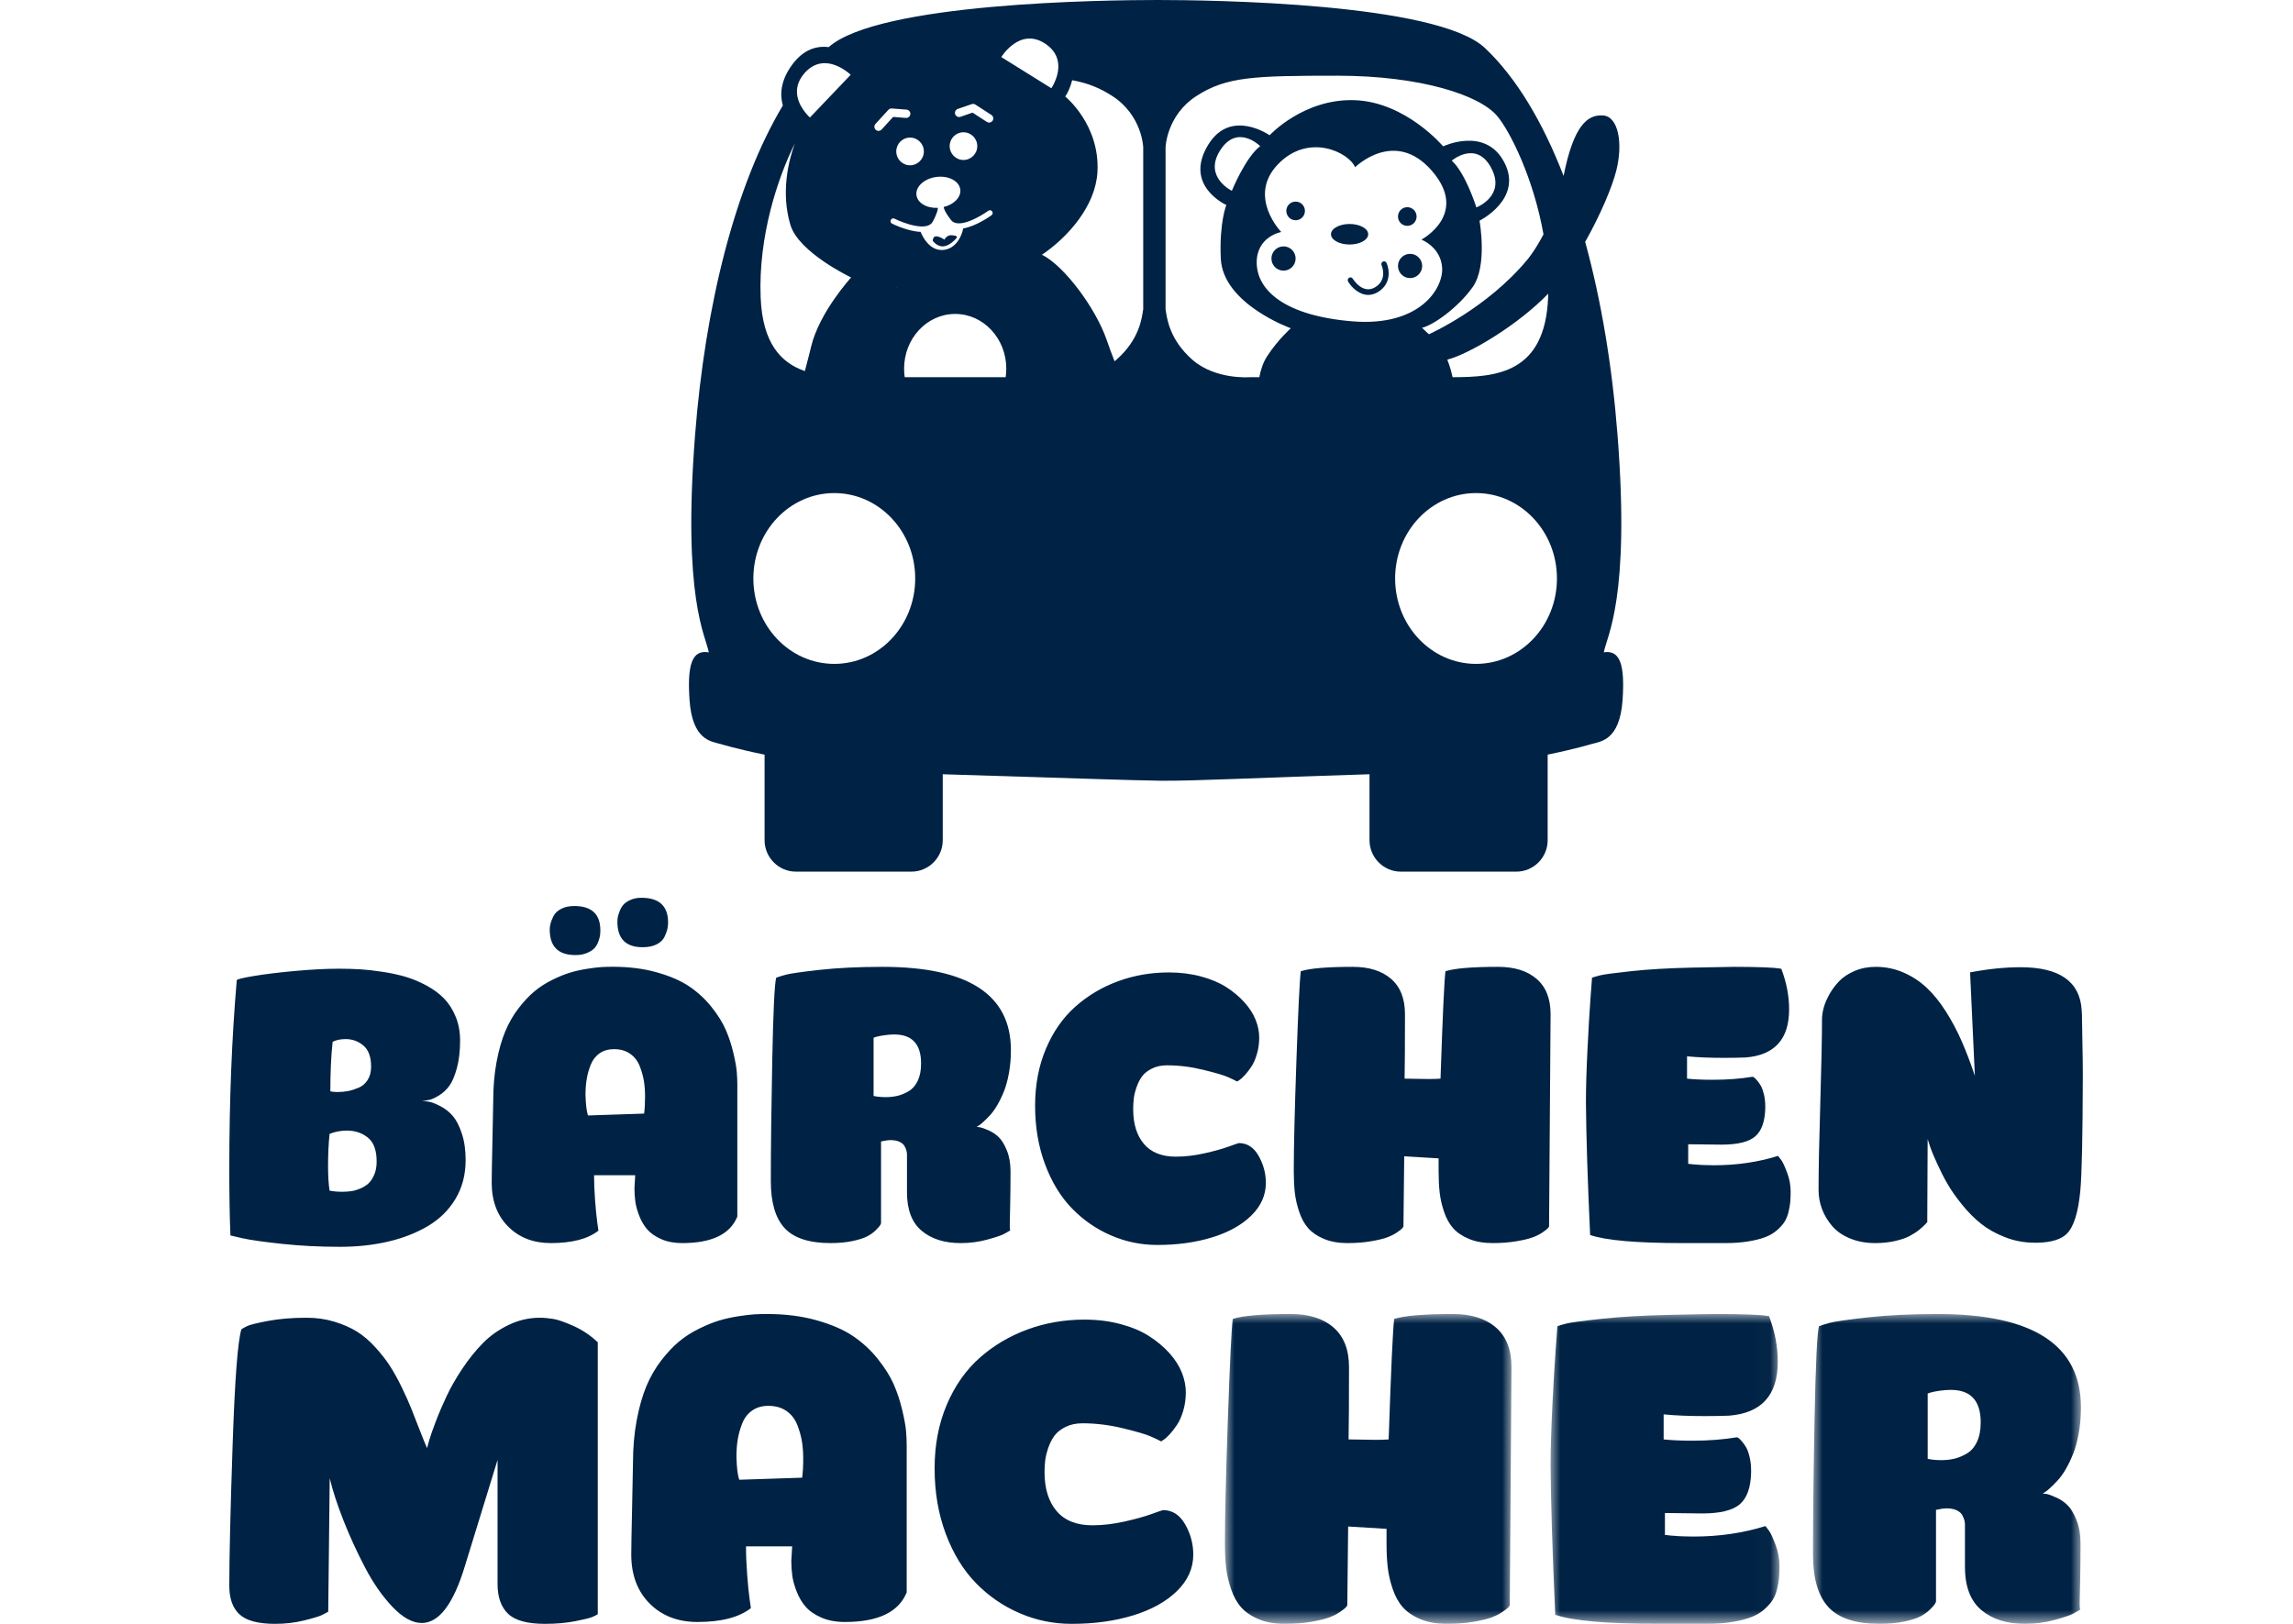
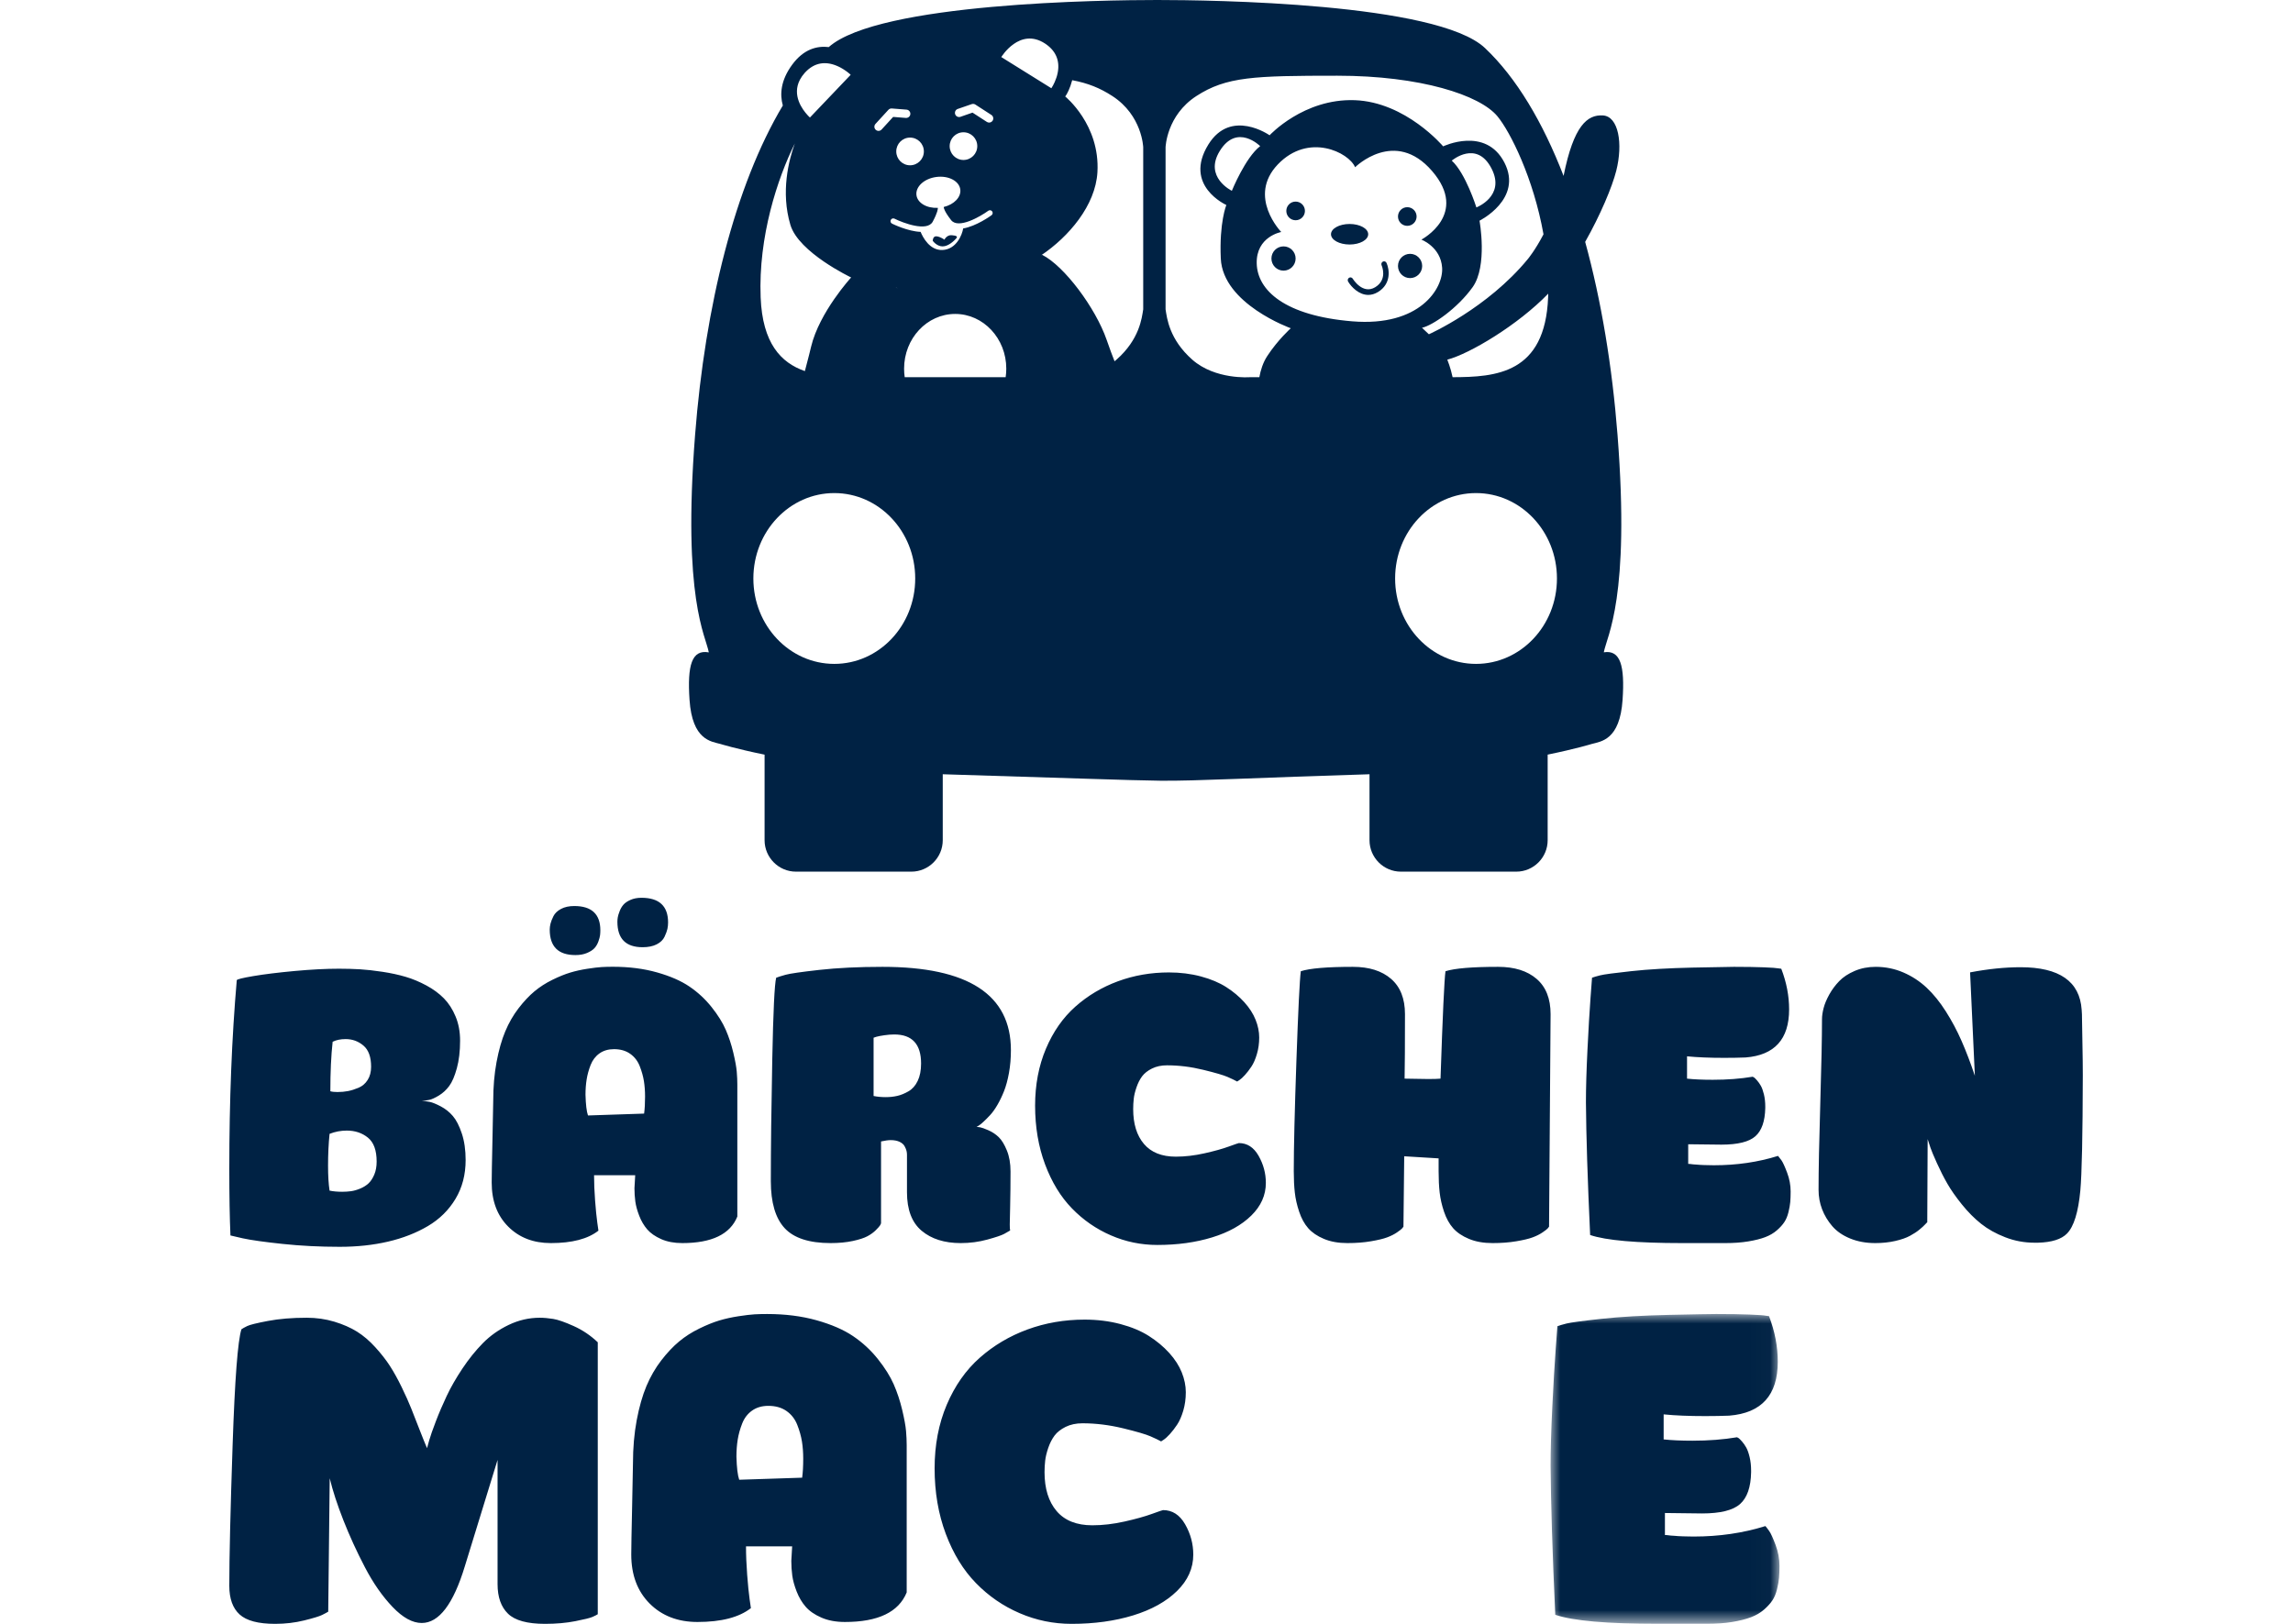
<svg xmlns="http://www.w3.org/2000/svg" xmlns:xlink="http://www.w3.org/1999/xlink" width="120" height="85" viewBox="0 0 120 85">
  <defs>
-     <polygon id="a" points="0 0 14.998 0 14.998 16.218 0 16.218" />
    <polygon id="c" points="0 0 11.979 0 11.979 16.218 0 16.218" />
-     <polygon id="e" points="0 0 14.024 0 14.024 16.218 0 16.218" />
  </defs>
  <g fill="none" fill-rule="evenodd" transform="translate(12)">
    <path fill="#024" d="M31.661,25.81 C34,25.81 35.896,27.812 35.896,30.281 C35.896,32.75 34,34.751 31.661,34.751 C29.322,34.751 27.426,32.75 27.426,30.281 C27.426,27.812 29.322,25.81 31.661,25.81 L31.661,25.81 Z M29.595,7.511 C29.276,8.39 28.852,10.051 29.363,11.769 C29.794,13.221 32.543,14.524 32.543,14.524 C32.543,14.524 30.88,16.337 30.447,18.149 C30.447,18.149 30.284,18.83 30.122,19.425 C28.869,18.991 27.901,17.969 27.807,15.563 C27.682,12.382 28.691,9.333 29.595,7.511 L29.595,7.511 Z M30.226,3.7 L30.226,3.7 C30.291,3.638 30.357,3.584 30.424,3.539 C30.424,3.538 30.425,3.538 30.425,3.538 C30.457,3.516 30.49,3.495 30.523,3.477 C30.524,3.476 30.525,3.475 30.526,3.475 C30.558,3.456 30.59,3.44 30.622,3.425 C30.624,3.424 30.626,3.423 30.628,3.422 C30.66,3.408 30.691,3.395 30.723,3.383 C30.725,3.383 30.727,3.382 30.73,3.381 C30.761,3.37 30.792,3.36 30.823,3.351 C30.826,3.351 30.828,3.35 30.831,3.349 C30.862,3.341 30.893,3.334 30.923,3.328 C30.926,3.328 30.929,3.327 30.932,3.327 C30.963,3.321 30.993,3.317 31.023,3.314 C31.026,3.314 31.029,3.313 31.032,3.313 C31.062,3.31 31.092,3.308 31.122,3.308 C31.125,3.307 31.128,3.307 31.131,3.307 C31.161,3.307 31.19,3.307 31.219,3.308 C31.222,3.309 31.225,3.309 31.228,3.309 C31.258,3.31 31.287,3.313 31.316,3.316 C31.319,3.316 31.321,3.317 31.324,3.317 C31.353,3.321 31.382,3.325 31.411,3.33 C31.413,3.33 31.415,3.331 31.418,3.331 C31.447,3.336 31.475,3.342 31.504,3.349 C31.505,3.35 31.507,3.35 31.509,3.351 C31.538,3.358 31.566,3.365 31.594,3.373 C31.595,3.374 31.596,3.374 31.597,3.375 C31.626,3.383 31.654,3.392 31.682,3.402 C31.682,3.402 31.682,3.402 31.683,3.402 C31.768,3.432 31.849,3.468 31.925,3.505 C31.925,3.506 31.926,3.506 31.926,3.506 C31.951,3.518 31.974,3.531 31.998,3.543 C31.999,3.544 32,3.545 32.001,3.545 C32.024,3.558 32.046,3.57 32.067,3.583 C32.069,3.584 32.071,3.584 32.072,3.585 C32.093,3.598 32.114,3.61 32.133,3.623 C32.135,3.624 32.137,3.625 32.139,3.626 C32.158,3.638 32.177,3.65 32.195,3.663 C32.197,3.664 32.199,3.665 32.201,3.666 C32.219,3.678 32.236,3.69 32.253,3.702 C32.255,3.703 32.257,3.704 32.259,3.706 C32.275,3.717 32.291,3.728 32.305,3.739 C32.307,3.741 32.309,3.742 32.311,3.743 C32.326,3.754 32.34,3.765 32.353,3.775 C32.355,3.777 32.356,3.778 32.358,3.779 C32.371,3.789 32.383,3.799 32.395,3.808 C32.397,3.81 32.398,3.811 32.4,3.812 C32.411,3.821 32.422,3.83 32.432,3.838 C32.433,3.839 32.434,3.84 32.435,3.841 C32.445,3.849 32.454,3.857 32.462,3.864 C32.463,3.865 32.464,3.866 32.465,3.866 C32.473,3.873 32.48,3.88 32.486,3.885 C32.487,3.886 32.488,3.886 32.488,3.887 C32.494,3.893 32.5,3.898 32.504,3.902 C32.504,3.902 32.505,3.902 32.505,3.902 C32.509,3.906 32.513,3.909 32.515,3.912 L32.515,3.912 C32.517,3.914 32.519,3.915 32.519,3.915 L30.387,6.151 C30.387,6.151 30.385,6.149 30.383,6.148 C30.382,6.147 30.38,6.145 30.379,6.144 C30.377,6.142 30.376,6.141 30.374,6.139 C30.371,6.137 30.368,6.134 30.365,6.131 C30.363,6.129 30.361,6.127 30.359,6.125 C30.355,6.122 30.35,6.117 30.346,6.113 C30.344,6.111 30.341,6.108 30.339,6.106 C30.333,6.101 30.328,6.095 30.321,6.088 C30.319,6.087 30.317,6.085 30.315,6.083 C30.308,6.075 30.301,6.068 30.293,6.059 C30.291,6.058 30.29,6.056 30.288,6.055 C30.28,6.046 30.27,6.036 30.261,6.025 C30.26,6.025 30.26,6.025 30.26,6.024 C29.993,5.735 29.432,4.986 29.865,4.168 C29.928,4.048 30.012,3.928 30.121,3.806 C30.156,3.768 30.191,3.733 30.226,3.7 L30.226,3.7 Z M47.828,7.709 L47.828,16.192 C47.755,16.651 47.635,17.762 46.43,18.826 C46.397,18.855 46.363,18.884 46.328,18.911 C46.207,18.607 46.079,18.263 45.914,17.787 C45.335,16.119 43.697,13.92 42.541,13.34 L42.492,13.361 C43.928,12.396 45.331,10.759 45.432,9.014 C45.576,6.525 43.746,5.051 43.746,5.051 C43.839,4.933 44.004,4.612 44.112,4.198 C44.935,4.352 45.564,4.606 46.213,5.027 C47.779,6.042 47.828,7.709 47.828,7.709 L47.828,7.709 Z M35.408,6.173 L34.741,6.12 L34.136,6.781 C34.093,6.827 34.035,6.851 33.976,6.851 C33.924,6.851 33.871,6.832 33.829,6.793 C33.741,6.712 33.735,6.575 33.817,6.486 L34.493,5.748 C34.538,5.698 34.605,5.674 34.67,5.678 L35.442,5.739 C35.561,5.748 35.651,5.853 35.641,5.973 C35.632,6.093 35.526,6.18 35.408,6.173 L35.408,6.173 Z M35.626,8.652 C35.227,8.652 34.904,8.327 34.904,7.927 C34.904,7.526 35.227,7.202 35.626,7.202 C36.025,7.202 36.349,7.526 36.349,7.927 C36.349,8.327 36.025,8.652 35.626,8.652 L35.626,8.652 Z M34.985,15.085 L34.885,15.061 C34.89,15.06 34.895,15.06 34.9,15.059 C34.928,15.068 34.956,15.077 34.985,15.085 L34.985,15.085 Z M38.255,9.917 C38.306,10.318 37.93,10.703 37.391,10.834 C37.389,10.836 37.389,10.839 37.388,10.841 C37.389,10.877 37.414,11.057 37.774,11.521 C38.151,12.007 39.307,11.333 39.721,11.032 C39.785,10.985 39.876,10.999 39.923,11.064 C39.969,11.129 39.955,11.22 39.89,11.266 C39.843,11.301 39.087,11.845 38.405,11.958 C38.354,12.299 38.041,13.055 37.325,13.086 C36.643,13.116 36.285,12.397 36.179,12.138 C35.506,12.11 34.733,11.731 34.683,11.706 C34.611,11.67 34.582,11.583 34.618,11.512 C34.653,11.44 34.74,11.41 34.811,11.446 C35.269,11.674 36.521,12.146 36.812,11.604 C37.069,11.125 37.084,10.934 37.081,10.88 C36.503,10.909 36.014,10.626 35.961,10.214 C35.904,9.771 36.371,9.344 37.005,9.263 C37.638,9.181 38.198,9.474 38.255,9.917 L38.255,9.917 Z M38.121,5.703 L38.853,5.45 C38.916,5.428 38.986,5.436 39.042,5.472 L39.882,6.016 C39.982,6.081 40.011,6.216 39.947,6.317 C39.905,6.381 39.835,6.416 39.764,6.416 C39.724,6.416 39.683,6.405 39.647,6.382 L38.895,5.895 L38.263,6.115 C38.149,6.153 38.027,6.093 37.987,5.98 C37.948,5.866 38.008,5.742 38.121,5.703 L38.121,5.703 Z M38.421,6.924 C38.82,6.924 39.144,7.248 39.144,7.649 C39.144,8.049 38.82,8.374 38.421,8.374 C38.022,8.374 37.699,8.049 37.699,7.649 C37.699,7.248 38.022,6.924 38.421,6.924 L38.421,6.924 Z M35.346,19.744 C35.325,19.599 35.314,19.449 35.314,19.297 C35.314,17.716 36.511,16.433 37.988,16.433 C39.464,16.433 40.662,17.716 40.662,19.297 C40.662,19.449 40.65,19.599 40.629,19.744 L35.346,19.744 Z M42.696,2.283 C42.733,2.308 42.768,2.333 42.802,2.359 C42.808,2.364 42.815,2.369 42.822,2.374 C42.854,2.399 42.884,2.424 42.913,2.449 C42.918,2.454 42.923,2.459 42.928,2.463 C42.955,2.488 42.981,2.513 43.006,2.539 C43.008,2.541 43.011,2.543 43.013,2.546 C43.039,2.573 43.062,2.6 43.085,2.628 C43.089,2.633 43.094,2.639 43.098,2.644 C43.12,2.671 43.14,2.699 43.159,2.727 C43.162,2.73 43.164,2.734 43.166,2.737 C43.184,2.764 43.2,2.79 43.215,2.817 C43.218,2.821 43.22,2.825 43.222,2.829 C43.238,2.857 43.252,2.886 43.265,2.914 C43.268,2.92 43.27,2.926 43.273,2.931 C43.286,2.96 43.298,2.989 43.308,3.018 C43.309,3.02 43.309,3.022 43.31,3.024 C43.32,3.051 43.328,3.079 43.336,3.106 C43.337,3.112 43.339,3.118 43.341,3.124 C43.348,3.151 43.354,3.179 43.36,3.207 C43.361,3.214 43.362,3.22 43.363,3.227 C43.368,3.253 43.372,3.278 43.375,3.304 C43.375,3.308 43.376,3.311 43.376,3.315 C43.379,3.342 43.381,3.369 43.383,3.395 C43.383,3.404 43.384,3.412 43.384,3.42 C43.385,3.446 43.386,3.471 43.385,3.496 C43.385,3.505 43.385,3.513 43.385,3.522 C43.384,3.541 43.383,3.561 43.382,3.58 C43.381,3.589 43.381,3.598 43.38,3.606 C43.378,3.629 43.376,3.652 43.373,3.675 C43.372,3.686 43.371,3.697 43.369,3.709 C43.367,3.726 43.364,3.743 43.361,3.759 C43.358,3.776 43.355,3.793 43.352,3.809 C43.35,3.82 43.348,3.831 43.345,3.842 C43.34,3.868 43.334,3.893 43.327,3.918 C43.326,3.924 43.325,3.929 43.324,3.934 C43.32,3.95 43.315,3.965 43.311,3.98 C43.31,3.984 43.309,3.988 43.308,3.991 C43.299,4.022 43.289,4.052 43.279,4.081 C43.172,4.4 43.021,4.619 43.021,4.619 L40.401,2.987 C40.401,2.987 41.363,1.404 42.696,2.283 L42.696,2.283 Z M63.975,8.408 C63.975,8.408 65.28,7.295 66.062,8.832 C66.794,10.269 65.264,10.858 65.264,10.858 C65.264,10.858 64.702,9.067 63.975,8.408 L63.975,8.408 Z M48.998,7.709 C48.998,7.709 49.046,6.042 50.611,5.027 C52.178,4.012 53.623,3.963 57.984,3.963 C62.344,3.963 65.453,4.978 66.368,6.09 C67.042,6.909 68.253,9.328 68.776,12.265 C68.34,13.104 67.958,13.558 67.958,13.558 C65.838,16.143 62.778,17.497 62.778,17.497 L62.417,17.158 C62.971,17.038 64.272,16.143 65.067,15.032 C65.862,13.92 65.428,11.552 65.428,11.552 C65.428,11.552 67.717,10.416 66.729,8.507 C65.742,6.598 63.525,7.661 63.525,7.661 C63.525,7.661 61.573,5.341 58.899,5.244 C56.225,5.148 54.442,7.081 54.442,7.081 C54.442,7.081 52.419,5.655 51.238,7.564 C49.907,9.717 52.178,10.73 52.178,10.73 C52.178,10.73 51.803,11.647 51.888,13.533 C51.997,15.914 55.551,17.182 55.551,17.182 C55.551,17.182 54.876,17.787 54.322,18.633 C54.091,18.984 53.97,19.39 53.906,19.744 L53.406,19.744 C53.406,19.744 51.599,19.889 50.395,18.826 C49.19,17.762 49.07,16.651 48.998,16.192 L48.998,7.709 Z M69.48,30.281 C69.48,32.75 67.584,34.751 65.245,34.751 C62.906,34.751 61.011,32.75 61.011,30.281 C61.011,27.812 62.906,25.81 65.245,25.81 C67.584,25.81 69.48,27.812 69.48,30.281 L69.48,30.281 Z M69.024,15.371 C69.022,15.435 69.02,15.499 69.018,15.563 C68.861,19.558 66.294,19.739 64.019,19.744 C63.92,19.261 63.742,18.826 63.742,18.826 C64.912,18.521 67.444,17.008 69.024,15.371 L69.024,15.371 Z M52.467,9.987 C52.467,9.987 50.989,9.276 51.834,7.903 C52.738,6.434 53.949,7.649 53.949,7.649 C53.172,8.247 52.467,9.987 52.467,9.987 L52.467,9.987 Z M55.051,12.144 C55.051,12.144 53.262,10.295 54.87,8.609 C56.478,6.924 58.592,7.975 58.917,8.754 C58.917,8.754 60.995,6.688 62.947,8.954 C64.898,11.219 62.386,12.543 62.386,12.543 C62.386,12.543 63.399,12.923 63.471,14.011 C63.543,15.098 62.296,17.11 58.773,16.82 C55.249,16.53 53.804,15.207 53.768,13.793 C53.732,12.379 55.051,12.144 55.051,12.144 L55.051,12.144 Z M71.932,34.145 C72.097,33.263 73.318,31.331 72.65,22.765 C72.372,19.189 71.803,15.739 70.957,12.661 C71.751,11.257 72.368,9.791 72.583,8.942 C72.945,7.516 72.704,6.09 71.885,6.042 C71.073,5.994 70.356,6.564 69.827,9.208 C68.738,6.394 67.362,4.073 65.712,2.513 C63.207,0.145 51.359,0 48.564,0 C45.789,0 33.99,0.143 31.371,2.464 C30.75,2.391 30.055,2.574 29.459,3.384 C28.849,4.213 28.806,4.945 28.968,5.522 C26.46,9.715 24.902,16.017 24.376,22.765 C23.707,31.344 24.933,33.269 25.094,34.149 C24.2,33.986 23.964,34.828 24.085,36.628 C24.227,38.75 25.219,38.81 25.705,38.944 C25.705,38.944 26.515,39.196 28.013,39.502 L28.013,43.982 C28.013,44.886 28.751,45.626 29.653,45.626 L35.698,45.626 C36.6,45.626 37.337,44.886 37.337,43.982 L37.337,40.528 C44.545,40.745 46.904,40.841 48.708,40.866 C50.514,40.89 53.884,40.702 59.671,40.528 L59.671,43.982 C59.671,44.886 60.408,45.626 61.309,45.626 L67.355,45.626 C68.256,45.626 68.994,44.886 68.994,43.982 L68.994,39.5 C70.487,39.195 71.295,38.944 71.295,38.944 C71.781,38.81 72.773,38.75 72.915,36.628 C73.035,34.847 72.804,34.004 71.932,34.145 L71.932,34.145 Z" />
    <path fill="#024" d="M58.629 12.799C59.166 12.799 59.602 12.558 59.602 12.261 59.602 11.965 59.166 11.724 58.629 11.724 58.09 11.724 57.655 11.965 57.655 12.261 57.655 12.558 58.09 12.799 58.629 12.799M61.648 11.822C61.916 11.822 62.135 11.603 62.135 11.333 62.135 11.064 61.916 10.845 61.648 10.845 61.378 10.845 61.161 11.064 61.161 11.333 61.161 11.603 61.378 11.822 61.648 11.822M55.804 11.529C56.073 11.529 56.291 11.31 56.291 11.04 56.291 10.77 56.073 10.552 55.804 10.552 55.535 10.552 55.317 10.77 55.317 11.04 55.317 11.31 55.535 11.529 55.804 11.529M55.171 14.167C55.521 14.167 55.804 13.882 55.804 13.532 55.804 13.181 55.521 12.897 55.171 12.897 54.822 12.897 54.538 13.181 54.538 13.532 54.538 13.882 54.822 14.167 55.171 14.167M61.161 13.922C61.161 14.273 61.444 14.557 61.794 14.557 62.144 14.557 62.427 14.273 62.427 13.922 62.427 13.572 62.144 13.287 61.794 13.287 61.444 13.287 61.161 13.572 61.161 13.922M58.794 14.588C58.752 14.52 58.665 14.499 58.598 14.542 58.531 14.584 58.511 14.675 58.553 14.743 58.724 15.027 59.118 15.437 59.607 15.437 59.767 15.437 59.938 15.393 60.114 15.286 60.82 14.856 60.715 14.101 60.561 13.762 60.528 13.689 60.443 13.658 60.373 13.692 60.302 13.726 60.271 13.813 60.303 13.886 60.317 13.916 60.628 14.633 59.969 15.034 59.317 15.43 58.815 14.623 58.794 14.588M36.813 12.604C36.813 12.604 37.017 12.897 37.329 12.897 37.641 12.897 37.941 12.592 38.036 12.487 38.132 12.382 38.072 12.335 37.808 12.312 37.544 12.289 37.425 12.546 37.425 12.546 37.425 12.546 37.221 12.394 37.017 12.37 36.813 12.347 36.813 12.604 36.813 12.604M5.288 57.122C5.381 57.149 5.505 57.162 5.658 57.162 5.852 57.162 6.035 57.146 6.209 57.113 6.383 57.079 6.568 57.021 6.765 56.938 6.962 56.855 7.121 56.719 7.241 56.529 7.361 56.34 7.421 56.109 7.421 55.837 7.421 55.325 7.287 54.956 7.02 54.731 6.753 54.504 6.443 54.391 6.089 54.391 5.822 54.391 5.595 54.438 5.408 54.531 5.328 55.249 5.288 56.113 5.288 57.122M5.168 61.022C5.168 61.542 5.194 61.976 5.247 62.323 5.441 62.363 5.661 62.383 5.909 62.383 6.069 62.383 6.222 62.373 6.369 62.353 6.516 62.333 6.675 62.288 6.845 62.218 7.015 62.148 7.161 62.058 7.281 61.948 7.401 61.837 7.502 61.684 7.586 61.487 7.67 61.29 7.711 61.062 7.711 60.802 7.711 60.214 7.56 59.798 7.256 59.551 6.952 59.304 6.583 59.18 6.149 59.18 5.835 59.18 5.535 59.237 5.247 59.351 5.194 59.864 5.168 60.421 5.168 61.022M0 61.172C0 57.607.13 54.319.391 51.309.397 51.262.686 51.19 1.257 51.093 1.828 50.996 2.547 50.908 3.415 50.827 4.283 50.747 5.058 50.707 5.738 50.707 6.121 50.707 6.486 50.717 6.833 50.737 7.181 50.758 7.575 50.801 8.017 50.869 8.458 50.936 8.861 51.023 9.226 51.131 9.591 51.238 9.954 51.39 10.316 51.585 10.677 51.78 10.983 52.006 11.233 52.261 11.484 52.517 11.687 52.833 11.843 53.21 12 53.587 12.078 54.007 12.078 54.471 12.078 55.023 12.021 55.506 11.908 55.918 11.794 56.331 11.662 56.64 11.509 56.846 11.357 57.052 11.177 57.218 10.968 57.345 10.759 57.471 10.59 57.548 10.463 57.574 10.335 57.601 10.208 57.618 10.08 57.624 10.212 57.631 10.349 57.649 10.493 57.679 10.637 57.71 10.829 57.788 11.07 57.915 11.31 58.042 11.52 58.209 11.698 58.416 11.876 58.623 12.033 58.927 12.167 59.328 12.301 59.729 12.368 60.194 12.368 60.722 12.368 61.486 12.192 62.162 11.839 62.752 11.486 63.341 11.004 63.817 10.392 64.179 9.779 64.54 9.083 64.812 8.305 64.993 7.526 65.174 6.684 65.264 5.778 65.264 4.737 65.264 3.74 65.214 2.789 65.113 1.838 65.012 1.145 64.915.711 64.821L.06 64.67C.02 63.765 0 62.599 0 61.172M20.31 48.248C20.31 48.174 20.317 48.098 20.33 48.017 20.343 47.937 20.375 47.832 20.425 47.702 20.474 47.571 20.54 47.457 20.623 47.36 20.705 47.264 20.829 47.178 20.994 47.105 21.16 47.031 21.352 46.994 21.57 46.994 22.498 46.994 22.963 47.426 22.963 48.288 22.963 48.402 22.951 48.514 22.928 48.624 22.904 48.735 22.854 48.871 22.777 49.036 22.7 49.199 22.563 49.331 22.366 49.432 22.169 49.532 21.923 49.582 21.629 49.582 20.75 49.582 20.31 49.137 20.31 48.248M18.641 57.303C18.655 57.814 18.697 58.176 18.771 58.389L21.708 58.291C21.741 58.053 21.758 57.755 21.758 57.4 21.758 57.109 21.738 56.839 21.698 56.59 21.659 56.342 21.586 56.082 21.48 55.81 21.374 55.539 21.208 55.322 20.979 55.161 20.751 54.999 20.469 54.918 20.132 54.918 19.834 54.918 19.58 54.993 19.372 55.141 19.163 55.29 19.009 55.492 18.909 55.747 18.81 56.002 18.74 56.254 18.701 56.503 18.661 56.752 18.641 57.018 18.641 57.303M16.769 48.659C16.769 48.566 16.782 48.464 16.809 48.353 16.835 48.243 16.887 48.111 16.963 47.957 17.04 47.803 17.172 47.677 17.362 47.576 17.551 47.476 17.781 47.426 18.053 47.426 18.963 47.426 19.418 47.85 19.418 48.699 19.418 48.786 19.413 48.871 19.403 48.955 19.393 49.039 19.363 49.149 19.314 49.286 19.264 49.423 19.195 49.539 19.109 49.632 19.023 49.726 18.893 49.81 18.721 49.883 18.548 49.957 18.346 49.993 18.113 49.993 17.217 49.993 16.769 49.549 16.769 48.659M13.732 61.9C13.732 61.594 13.745 60.844 13.772 59.652 13.798 58.459 13.812 57.783 13.812 57.623 13.812 56.891 13.87 56.214 13.986 55.591 14.103 54.969 14.254 54.435 14.441 53.989 14.627 53.543 14.858 53.141 15.135 52.781 15.411 52.422 15.689 52.126 15.968 51.893 16.248 51.66 16.561 51.459 16.907 51.289 17.253 51.119 17.564 50.993 17.841 50.91 18.117 50.826 18.416 50.76 18.739 50.71 19.062 50.66 19.314 50.63 19.493 50.62 19.673 50.61 19.866 50.605 20.072 50.605 20.919 50.605 21.69 50.703 22.384 50.9 23.078 51.096 23.645 51.344 24.085 51.644 24.526 51.944 24.911 52.302 25.242 52.718 25.572 53.134 25.819 53.53 25.982 53.906 26.145 54.282 26.277 54.682 26.377 55.105 26.477 55.528 26.537 55.859 26.557 56.099 26.577 56.339 26.587 56.562 26.587 56.768L26.587 63.68C26.212 64.606 25.252 65.069 23.706 65.069 23.285 65.069 22.918 65 22.604 64.862 22.291 64.723 22.047 64.554 21.873 64.354 21.7 64.153 21.559 63.915 21.453 63.639 21.346 63.363 21.278 63.113 21.248 62.889 21.218 62.665 21.203 62.435 21.203 62.199L21.242 61.518 19.089 61.518C19.089 61.926 19.107 62.371 19.144 62.855 19.181 63.338 19.219 63.721 19.259 64.003L19.318 64.418C18.767 64.852 17.937 65.069 16.829 65.069 15.913 65.069 15.168 64.781 14.594 64.204 14.019 63.628 13.732 62.86 13.732 61.9M33.718 57.369C33.911 57.409 34.123 57.429 34.356 57.429 34.567 57.429 34.768 57.407 34.957 57.364 35.147 57.321 35.343 57.241 35.545 57.124 35.748 57.007 35.908 56.826 36.026 56.579 36.144 56.333 36.203 56.029 36.203 55.669 36.203 54.656 35.736 54.149 34.801 54.149 34.636 54.149 34.462 54.163 34.28 54.19 34.098 54.216 33.96 54.243 33.867 54.269L33.718 54.319 33.718 57.369ZM28.34 61.829C28.34 60.109 28.365 57.988 28.415 55.464 28.465 52.941 28.534 51.513 28.62 51.179 28.72 51.14 28.884 51.088 29.11 51.025 29.336 50.961 29.926 50.876 30.879 50.769 31.831 50.663 32.934 50.609 34.187 50.609 38.665 50.609 40.904 52.063 40.904 54.969 40.904 55.389 40.87 55.786 40.803 56.159 40.735 56.533 40.649 56.851 40.545 57.114 40.44 57.378 40.324 57.619 40.196 57.839 40.068 58.059 39.94 58.237 39.812 58.374 39.684 58.511 39.568 58.628 39.463 58.724 39.359 58.821 39.273 58.889 39.206 58.929L39.105 58.989C39.152 58.989 39.216 58.996 39.297 59.009 39.378 59.023 39.521 59.074 39.727 59.164 39.932 59.254 40.113 59.374 40.267 59.524 40.422 59.674 40.564 59.906 40.692 60.219 40.82 60.532 40.884 60.899 40.884 61.319 40.884 61.959 40.877 62.574 40.864 63.164 40.85 63.754 40.844 64.062 40.844 64.089 40.844 64.249 40.85 64.356 40.864 64.409 40.79 64.456 40.685 64.516 40.55 64.589 40.416 64.662 40.124 64.761 39.676 64.884 39.228 65.008 38.761 65.069 38.276 65.069 37.426 65.069 36.745 64.854 36.233 64.424 35.721 63.994 35.465 63.322 35.465 62.409L35.465 60.439C35.465 60.373 35.457 60.306 35.44 60.239 35.424 60.172 35.391 60.092 35.341 59.999 35.292 59.906 35.204 59.829 35.079 59.769 34.953 59.709 34.798 59.679 34.613 59.679 34.488 59.679 34.319 59.702 34.108 59.749L34.108 64.029C34.101 64.056 34.085 64.092 34.058 64.139 34.031 64.186 33.958 64.269 33.838 64.389 33.718 64.509 33.571 64.616 33.398 64.709 33.225 64.802 32.968 64.886 32.629 64.959 32.289 65.032 31.902 65.069 31.469 65.069 30.349 65.069 29.548 64.809 29.065 64.289 28.582 63.769 28.34 62.949 28.34 61.829L28.34 61.829ZM42.17 57.875C42.17 56.783 42.359 55.789 42.737 54.895 43.115 54.002 43.629 53.267 44.277 52.692 44.925 52.116 45.668 51.674 46.505 51.365 47.342 51.057 48.231 50.902 49.173 50.902 49.77 50.902 50.328 50.972 50.849 51.112 51.37 51.252 51.812 51.438 52.177 51.672 52.542 51.905 52.857 52.17 53.122 52.464 53.387 52.758 53.583 53.063 53.709 53.379 53.835 53.695 53.898 54.004 53.898 54.308 53.898 54.614 53.858 54.902 53.778 55.172 53.699 55.443 53.603 55.662 53.49 55.832 53.377 56.001 53.264 56.147 53.152 56.271 53.039 56.395 52.943 56.483 52.863 56.535L52.744 56.613C52.624 56.546 52.459 56.466 52.246 56.373 52.034 56.28 51.608 56.155 50.968 55.999 50.328 55.842 49.697 55.764 49.073 55.764 48.775 55.764 48.513 55.82 48.287 55.932 48.062 56.043 47.89 56.18 47.77 56.339 47.651 56.5 47.553 56.691 47.477 56.915 47.4 57.138 47.352 57.337 47.333 57.512 47.313 57.688 47.303 57.868 47.303 58.054 47.303 58.829 47.491 59.438 47.868 59.881 48.245 60.324 48.8 60.545 49.534 60.545 50.014 60.545 50.514 60.487 51.034 60.37 51.555 60.253 51.98 60.135 52.31 60.014 52.64 59.894 52.815 59.834 52.835 59.834 53.269 59.834 53.612 60.056 53.866 60.5 54.119 60.945 54.246 61.418 54.246 61.919 54.246 62.56 53.992 63.13 53.485 63.628 52.978 64.126 52.294 64.507 51.436 64.77 50.577 65.035 49.62 65.167 48.566 65.167 47.717 65.167 46.908 65 46.139 64.666 45.369 64.333 44.69 63.863 44.1 63.255 43.509 62.648 43.04 61.878 42.692 60.948 42.344 60.018 42.17 58.993 42.17 57.875M55.707 61.304C55.707 60.093 55.753 58.16 55.846 55.507 55.939 52.855 56.015 51.298 56.075 50.839 56.546 50.686 57.454 50.609 58.801 50.609 59.65 50.609 60.316 50.819 60.8 51.239 61.284 51.658 61.527 52.274 61.527 53.086 61.527 54.697 61.52 55.822 61.507 56.461 61.641 56.461 61.845 56.464 62.12 56.471 62.395 56.478 62.603 56.481 62.744 56.481 63.038 56.481 63.253 56.474 63.387 56.461 63.5 53.113 63.587 51.239 63.647 50.839 64.128 50.686 65.046 50.609 66.402 50.609 67.256 50.609 67.928 50.819 68.415 51.239 68.903 51.658 69.147 52.274 69.147 53.086L69.067 64.21C69.053 64.23 69.03 64.26 68.997 64.3 68.963 64.34 68.873 64.41 68.726 64.51 68.579 64.61 68.407 64.696 68.21 64.769 68.013 64.843 67.728 64.911 67.354 64.974 66.98 65.038 66.566 65.069 66.112 65.069 65.637 65.069 65.225 64.996 64.874 64.849 64.524 64.703 64.248 64.516 64.048 64.29 63.848 64.064 63.689 63.777 63.572 63.431 63.455 63.085 63.379 62.749 63.342 62.423 63.305 62.097 63.287 61.724 63.287 61.304L63.287 60.635 61.487 60.525 61.447 64.21C61.434 64.23 61.41 64.26 61.377 64.3 61.344 64.34 61.255 64.41 61.109 64.51 60.963 64.61 60.792 64.696 60.596 64.769 60.401 64.843 60.117 64.911 59.746 64.974 59.374 65.038 58.964 65.069 58.512 65.069 58.041 65.069 57.632 64.996 57.284 64.849 56.935 64.703 56.662 64.516 56.463 64.29 56.264 64.064 56.106 63.777 55.991 63.431 55.874 63.085 55.798 62.749 55.762 62.423 55.725 62.097 55.707 61.724 55.707 61.304M70.997 57.703C70.997 56.958 71.023 56.042 71.077 54.954 71.13 53.867 71.183 52.964 71.236 52.246L71.316 51.179C71.403 51.145 71.544 51.104 71.741 51.054 71.937 51.004 72.483 50.931 73.378 50.834 74.273 50.737 75.333 50.676 76.558 50.649 77.756 50.623 78.485 50.609 78.745 50.609 79.377 50.609 79.899 50.618 80.312 50.634 80.725 50.651 80.977 50.669 81.071 50.689L81.22 50.709C81.494 51.422 81.63 52.131 81.63 52.836 81.63 54.394 80.871 55.233 79.354 55.353 79.027 55.366 78.655 55.373 78.235 55.373 77.477 55.373 76.828 55.346 76.288 55.293L76.288 56.461C76.654 56.501 77.104 56.521 77.636 56.521 78.388 56.521 79.084 56.468 79.723 56.361 79.743 56.368 79.768 56.381 79.798 56.401 79.828 56.421 79.879 56.472 79.953 56.555 80.026 56.638 80.092 56.732 80.152 56.838 80.212 56.944 80.265 57.093 80.312 57.285 80.358 57.477 80.382 57.689 80.382 57.92L80.382 58C80.368 58.688 80.197 59.18 79.868 59.474 79.538 59.769 78.944 59.916 78.086 59.916L76.349 59.896 76.349 60.922 76.359 60.925 76.413 60.925C76.437 60.925 76.466 60.928 76.503 60.935 76.54 60.941 76.581 60.946 76.628 60.95 76.674 60.953 76.726 60.956 76.783 60.96 76.839 60.963 76.902 60.968 76.972 60.975 77.042 60.981 77.114 60.985 77.187 60.985 77.26 60.985 77.342 60.987 77.432 60.99 77.521 60.993 77.61 60.995 77.696 60.995 78.888 60.995 80.006 60.832 81.051 60.505 81.097 60.558 81.157 60.636 81.231 60.739 81.304 60.842 81.402 61.056 81.525 61.381 81.648 61.706 81.71 62.035 81.71 62.367 81.71 62.58 81.703 62.763 81.69 62.918 81.676 63.073 81.645 63.252 81.595 63.454 81.545 63.658 81.473 63.83 81.38 63.97 81.287 64.112 81.156 64.256 80.986 64.404 80.816 64.551 80.613 64.67 80.377 64.759 80.141 64.849 79.846 64.923 79.493 64.981 79.14 65.04 78.741 65.069 78.295 65.069L76.049 65.069C73.653 65.069 72.042 64.928 71.217 64.646 71.083 61.753 71.01 59.439 70.997 57.703M83.171 62.283C83.171 61.258 83.2 59.753 83.261 57.769 83.32 55.785 83.351 54.311 83.351 53.346 83.351 53.179 83.379 52.986 83.436 52.766 83.492 52.547 83.592 52.309 83.735 52.052 83.878 51.796 84.052 51.563 84.256 51.353 84.459 51.144 84.727 50.967 85.06 50.824 85.393 50.681 85.76 50.609 86.16 50.609 86.673 50.609 87.156 50.708 87.61 50.904 88.063 51.1 88.468 51.365 88.824 51.698 89.18 52.031 89.516 52.445 89.831 52.941 90.147 53.437 90.422 53.955 90.658 54.494 90.894 55.033 91.125 55.639 91.351 56.311L91.101 50.899C92.045 50.719 92.925 50.629 93.742 50.629 95.774 50.629 96.841 51.372 96.94 52.856 96.953 52.976 96.96 53.169 96.96 53.435 96.96 53.582 96.967 53.978 96.98 54.624 96.993 55.269 97 55.819 97 56.272L97 56.291C96.993 59.44 96.95 61.451 96.87 62.323 96.764 63.454 96.532 64.203 96.173 64.57 95.88 64.869 95.376 65.029 94.658 65.049L94.469 65.049C93.938 65.049 93.428 64.954 92.94 64.764 92.452 64.575 92.031 64.34 91.679 64.06 91.327 63.781 90.992 63.443 90.673 63.047 90.354 62.651 90.1 62.288 89.911 61.958 89.722 61.629 89.541 61.273 89.368 60.89 89.195 60.507 89.082 60.238 89.029 60.081 88.976 59.924 88.926 59.773 88.88 59.627L88.86 63.951 88.86 63.981C88.853 63.981 88.816 64.017 88.75 64.09 88.683 64.164 88.583 64.255 88.449 64.365 88.316 64.475 88.151 64.583 87.955 64.689 87.758 64.796 87.5 64.886 87.18 64.959 86.86 65.032 86.513 65.069 86.14 65.069 85.653 65.069 85.215 64.989 84.825 64.829 84.435 64.67 84.124 64.455 83.89 64.185 83.657 63.915 83.479 63.619 83.355 63.296 83.232 62.974 83.171 62.636 83.171 62.283M0 83.011C0 81.521.058 79.059.174 75.625.29 72.191.443 70.176.635 69.58.699 69.536.799 69.48.935 69.413 1.07 69.346 1.432 69.256 2.019 69.145 2.606 69.033 3.284 68.977 4.051 68.977 4.561 68.977 5.044 69.046 5.499 69.184 5.953 69.322 6.347 69.495 6.682 69.703 7.016 69.912 7.335 70.184 7.639 70.519 7.944 70.854 8.197 71.178 8.4 71.491 8.603 71.804 8.81 72.177 9.02 72.608 9.23 73.041 9.397 73.413 9.521 73.726 9.645 74.039 9.79 74.407 9.955 74.832 10.12 75.256 10.251 75.581 10.348 75.804 10.362 75.745 10.401 75.605 10.464 75.385 10.527 75.165 10.641 74.838 10.808 74.402 10.974 73.966 11.165 73.521 11.379 73.067 11.593 72.612 11.867 72.136 12.2 71.636 12.532 71.138 12.889 70.694 13.27 70.307 13.65 69.92 14.101 69.601 14.623 69.351 15.144 69.102 15.685 68.977 16.247 68.977 16.461 68.977 16.694 68.998 16.948 69.038 17.202 69.079 17.561 69.204 18.025 69.413 18.488 69.622 18.908 69.904 19.283 70.262L19.283 84.497C19.225 84.535 19.132 84.581 19.007 84.637 18.882 84.693 18.582 84.767 18.108 84.86 17.633 84.953 17.105 85 16.523 85 15.596 85 14.95 84.823 14.586 84.469 14.222 84.115 14.039 83.6 14.039 82.922L14.039 76.418C13.35 78.661 12.779 80.516 12.327 81.983 11.726 83.965 10.974 84.955 10.07 84.955 9.588 84.955 9.08 84.676 8.546 84.117 8.012 83.559 7.53 82.867 7.101 82.045 6.67 81.221 6.295 80.4 5.972 79.581 5.65 78.761 5.41 78.028 5.255 77.38 5.21 81.208 5.184 83.536 5.177 84.363 5.105 84.407 4.997 84.465 4.854 84.536 4.71 84.607 4.398 84.702 3.919 84.821 3.439 84.94 2.932 85 2.397 85 1.518 85 .899 84.836.539 84.508.18 84.181 0 83.681 0 83.011M26.54 76.247C26.555 76.816 26.603 77.219 26.685 77.457L29.979 77.349C30.016 77.082 30.035 76.751 30.035 76.355 30.035 76.03 30.013 75.73 29.968 75.453 29.923 75.175 29.842 74.885 29.723 74.583 29.604 74.28 29.417 74.039 29.161 73.859 28.905 73.679 28.588 73.589 28.21 73.589 27.876 73.589 27.592 73.672 27.358 73.838 27.125 74.003 26.952 74.228 26.841 74.513 26.729 74.797 26.652 75.078 26.607 75.355 26.562 75.633 26.54 75.93 26.54 76.247M21.036 81.371C21.036 81.029 21.051 80.194 21.081 78.865 21.111 77.535 21.125 76.782 21.125 76.603 21.125 75.787 21.191 75.033 21.321 74.339 21.452 73.646 21.622 73.05 21.83 72.553 22.04 72.056 22.299 71.608 22.608 71.207 22.918 70.807 23.23 70.476 23.543 70.217 23.856 69.957 24.207 69.733 24.595 69.544 24.983 69.354 25.332 69.214 25.641 69.121 25.951 69.028 26.287 68.954 26.649 68.898 27.011 68.843 27.293 68.809 27.494 68.798 27.695 68.787 27.911 68.782 28.143 68.782 29.093 68.782 29.957 68.891 30.736 69.11 31.514 69.329 32.15 69.605 32.644 69.939 33.138 70.273 33.57 70.672 33.94 71.136 34.31 71.6 34.587 72.042 34.771 72.461 34.954 72.88 35.102 73.326 35.214 73.797 35.326 74.268 35.393 74.638 35.416 74.905 35.438 75.172 35.45 75.421 35.45 75.651L35.45 83.355C35.029 84.387 33.952 84.902 32.218 84.902 31.747 84.902 31.336 84.826 30.984 84.672 30.632 84.518 30.358 84.329 30.164 84.105 29.969 83.882 29.812 83.616 29.692 83.309 29.572 83.001 29.496 82.722 29.462 82.473 29.428 82.224 29.412 81.967 29.412 81.703L29.456 80.945 27.041 80.945C27.041 81.399 27.061 81.896 27.102 82.435 27.143 82.973 27.186 83.4 27.23 83.715L27.297 84.177C26.678 84.661 25.746 84.902 24.5 84.902 23.476 84.902 22.643 84.581 22 83.939 21.358 83.296 21.036 82.44 21.036 81.371M36.911 76.86C36.911 75.64 37.123 74.53 37.546 73.533 37.971 72.535 38.546 71.715 39.273 71.072 39.999 70.43 40.832 69.936 41.77 69.591 42.708 69.247 43.705 69.075 44.761 69.075 45.43 69.075 46.056 69.153 46.64 69.309 47.224 69.465 47.719 69.673 48.128 69.934 48.537 70.195 48.89 70.489 49.188 70.818 49.485 71.146 49.704 71.487 49.846 71.839 49.987 72.192 50.057 72.537 50.057 72.876 50.057 73.218 50.013 73.54 49.924 73.842 49.834 74.143 49.727 74.389 49.6 74.578 49.474 74.767 49.347 74.931 49.221 75.069 49.094 75.207 48.987 75.305 48.898 75.363L48.764 75.45C48.63 75.376 48.444 75.286 48.206 75.183 47.968 75.078 47.491 74.939 46.774 74.764 46.056 74.59 45.348 74.502 44.649 74.502 44.315 74.502 44.021 74.565 43.768 74.689 43.516 74.815 43.322 74.966 43.188 75.145 43.055 75.324 42.945 75.538 42.859 75.787 42.774 76.037 42.72 76.259 42.698 76.454 42.676 76.65 42.664 76.852 42.664 77.059 42.664 77.924 42.876 78.604 43.298 79.099 43.721 79.594 44.343 79.841 45.165 79.841 45.704 79.841 46.264 79.776 46.848 79.645 47.431 79.514 47.907 79.382 48.278 79.247 48.648 79.113 48.844 79.046 48.866 79.046 49.353 79.046 49.737 79.294 50.022 79.79 50.306 80.286 50.448 80.815 50.448 81.374 50.448 82.09 50.163 82.726 49.595 83.282 49.026 83.838 48.26 84.263 47.298 84.558 46.335 84.853 45.262 85 44.081 85 43.129 85 42.222 84.814 41.36 84.441 40.497 84.07 39.735 83.545 39.074 82.866 38.412 82.188 37.886 81.329 37.496 80.29 37.106 79.251 36.911 78.108 36.911 76.86" />
    <g transform="translate(52.103 68.782)">
      <mask id="b" fill="#fff">
        <use xlink:href="#a" />
      </mask>
      <path fill="#024" d="M0,11.996 C0,10.637 0.052,8.469 0.155,5.494 C0.259,2.518 0.344,0.773 0.411,0.257 C0.936,0.086 1.95,0 3.452,0 C4.4,0 5.143,0.235 5.684,0.705 C6.224,1.176 6.495,1.867 6.495,2.778 C6.495,4.585 6.487,5.847 6.472,6.564 C6.622,6.564 6.85,6.567 7.157,6.574 C7.464,6.582 7.695,6.586 7.853,6.586 C8.182,6.586 8.421,6.579 8.57,6.564 C8.697,2.808 8.794,0.705 8.861,0.257 C9.397,0.086 10.422,0 11.935,0 C12.889,0 13.638,0.235 14.182,0.705 C14.726,1.176 14.998,1.867 14.998,2.778 L14.908,15.255 C14.893,15.277 14.867,15.311 14.83,15.356 C14.793,15.401 14.692,15.479 14.528,15.591 C14.365,15.703 14.173,15.8 13.953,15.882 C13.733,15.965 13.414,16.041 12.997,16.112 C12.58,16.183 12.118,16.218 11.611,16.218 C11.082,16.218 10.621,16.136 10.23,15.972 C9.839,15.808 9.531,15.598 9.308,15.344 C9.084,15.091 8.908,14.77 8.777,14.381 C8.646,13.993 8.561,13.616 8.52,13.25 C8.479,12.884 8.459,12.466 8.459,11.996 L8.459,11.245 L6.45,11.122 L6.405,15.255 C6.39,15.277 6.365,15.311 6.328,15.356 C6.291,15.401 6.191,15.479 6.028,15.591 C5.865,15.703 5.675,15.8 5.456,15.882 C5.238,15.965 4.921,16.041 4.507,16.112 C4.092,16.183 3.634,16.218 3.13,16.218 C2.605,16.218 2.148,16.136 1.759,15.972 C1.371,15.808 1.066,15.598 0.844,15.344 C0.622,15.091 0.446,14.77 0.316,14.381 C0.187,13.993 0.102,13.616 0.061,13.25 C0.02,12.884 0,12.466 0,11.996" mask="url(#b)" />
    </g>
    <g transform="translate(69.147 68.782)">
      <mask id="d" fill="#fff">
        <use xlink:href="#c" />
      </mask>
      <path fill="#024" d="M0,7.956 C0,7.121 0.03,6.093 0.089,4.873 C0.149,3.654 0.208,2.641 0.268,1.836 L0.357,0.638 C0.454,0.601 0.612,0.554 0.832,0.498 C1.051,0.442 1.661,0.36 2.662,0.252 C3.664,0.144 4.849,0.075 6.218,0.045 C7.558,0.015 8.373,0 8.664,0 C9.37,0 9.955,0.009 10.416,0.028 C10.877,0.047 11.16,0.067 11.264,0.089 L11.432,0.112 C11.737,0.911 11.89,1.706 11.89,2.498 C11.89,4.245 11.041,5.186 9.344,5.32 C8.98,5.335 8.563,5.343 8.094,5.343 C7.245,5.343 6.52,5.313 5.917,5.253 L5.917,6.564 C6.326,6.608 6.829,6.631 7.424,6.631 C8.265,6.631 9.043,6.571 9.757,6.451 C9.78,6.459 9.808,6.474 9.841,6.496 C9.875,6.519 9.932,6.576 10.014,6.669 C10.096,6.761 10.17,6.867 10.237,6.986 C10.305,7.105 10.364,7.272 10.416,7.487 C10.468,7.703 10.494,7.94 10.494,8.2 L10.494,8.289 C10.479,9.061 10.288,9.613 9.919,9.943 C9.551,10.273 8.887,10.439 7.926,10.439 L5.984,10.416 L5.984,11.567 L5.995,11.57 L6.056,11.57 C6.082,11.57 6.116,11.574 6.157,11.581 C6.198,11.589 6.244,11.594 6.297,11.598 C6.348,11.602 6.406,11.606 6.47,11.609 C6.533,11.613 6.604,11.619 6.682,11.626 C6.76,11.634 6.84,11.637 6.922,11.637 C7.004,11.637 7.095,11.639 7.195,11.643 C7.295,11.647 7.394,11.648 7.491,11.648 C8.823,11.648 10.074,11.465 11.242,11.1 C11.294,11.159 11.361,11.247 11.443,11.362 C11.525,11.477 11.635,11.717 11.773,12.082 C11.91,12.447 11.979,12.815 11.979,13.187 C11.979,13.426 11.971,13.632 11.956,13.806 C11.942,13.98 11.906,14.18 11.85,14.407 C11.795,14.635 11.715,14.828 11.611,14.986 C11.506,15.144 11.359,15.306 11.17,15.472 C10.98,15.638 10.753,15.771 10.489,15.871 C10.224,15.972 9.895,16.055 9.501,16.12 C9.106,16.185 8.659,16.218 8.161,16.218 L5.649,16.218 C2.97,16.218 1.168,16.06 0.245,15.744 C0.096,12.499 0.015,9.903 0,7.956" mask="url(#d)" />
    </g>
    <g transform="translate(82.879 68.782)">
      <mask id="f" fill="#fff">
        <use xlink:href="#e" />
      </mask>
-       <path fill="#024" d="M6.003,7.582 C6.218,7.627 6.455,7.649 6.715,7.649 C6.951,7.649 7.175,7.625 7.387,7.576 C7.599,7.528 7.817,7.438 8.043,7.307 C8.268,7.177 8.448,6.973 8.579,6.696 C8.711,6.419 8.778,6.079 8.778,5.676 C8.778,4.539 8.256,3.971 7.212,3.971 C7.027,3.971 6.833,3.986 6.63,4.015 C6.426,4.045 6.273,4.075 6.169,4.105 L6.003,4.161 L6.003,7.582 Z M0,12.584 C0,10.655 0.028,8.276 0.083,5.445 C0.139,2.615 0.215,1.013 0.312,0.639 C0.424,0.594 0.606,0.537 0.859,0.466 C1.112,0.395 1.77,0.299 2.834,0.18 C3.897,0.06 5.129,0 6.526,0 C11.525,0 14.024,1.63 14.024,4.89 C14.024,5.361 13.987,5.806 13.911,6.225 C13.836,6.644 13.74,7.001 13.624,7.296 C13.507,7.591 13.378,7.862 13.235,8.109 C13.092,8.356 12.949,8.556 12.806,8.709 C12.663,8.863 12.533,8.994 12.416,9.102 C12.3,9.21 12.204,9.287 12.129,9.332 L12.016,9.399 C12.069,9.399 12.14,9.407 12.231,9.421 C12.321,9.436 12.481,9.494 12.71,9.596 C12.939,9.696 13.141,9.831 13.314,9.999 C13.487,10.167 13.645,10.427 13.788,10.779 C13.93,11.13 14.002,11.541 14.002,12.012 C14.002,12.73 13.994,13.42 13.98,14.081 C13.965,14.743 13.957,15.089 13.957,15.119 C13.957,15.299 13.965,15.418 13.98,15.478 C13.897,15.53 13.78,15.598 13.63,15.68 C13.479,15.762 13.154,15.872 12.654,16.011 C12.154,16.149 11.633,16.218 11.091,16.218 C10.142,16.218 9.382,15.977 8.81,15.495 C8.239,15.013 7.953,14.259 7.953,13.235 L7.953,11.025 C7.953,10.951 7.944,10.876 7.925,10.801 C7.907,10.726 7.87,10.637 7.815,10.532 C7.759,10.427 7.662,10.341 7.522,10.274 C7.382,10.207 7.208,10.173 7.002,10.173 C6.862,10.173 6.674,10.199 6.438,10.251 L6.438,15.052 C6.431,15.082 6.412,15.123 6.382,15.175 C6.353,15.227 6.271,15.321 6.137,15.455 C6.003,15.59 5.839,15.71 5.646,15.815 C5.452,15.919 5.166,16.013 4.787,16.095 C4.407,16.177 3.976,16.218 3.492,16.218 C2.243,16.218 1.348,15.926 0.809,15.343 C0.269,14.76 0,13.841 0,12.584 L0,12.584 Z" mask="url(#f)" />
    </g>
  </g>
</svg>